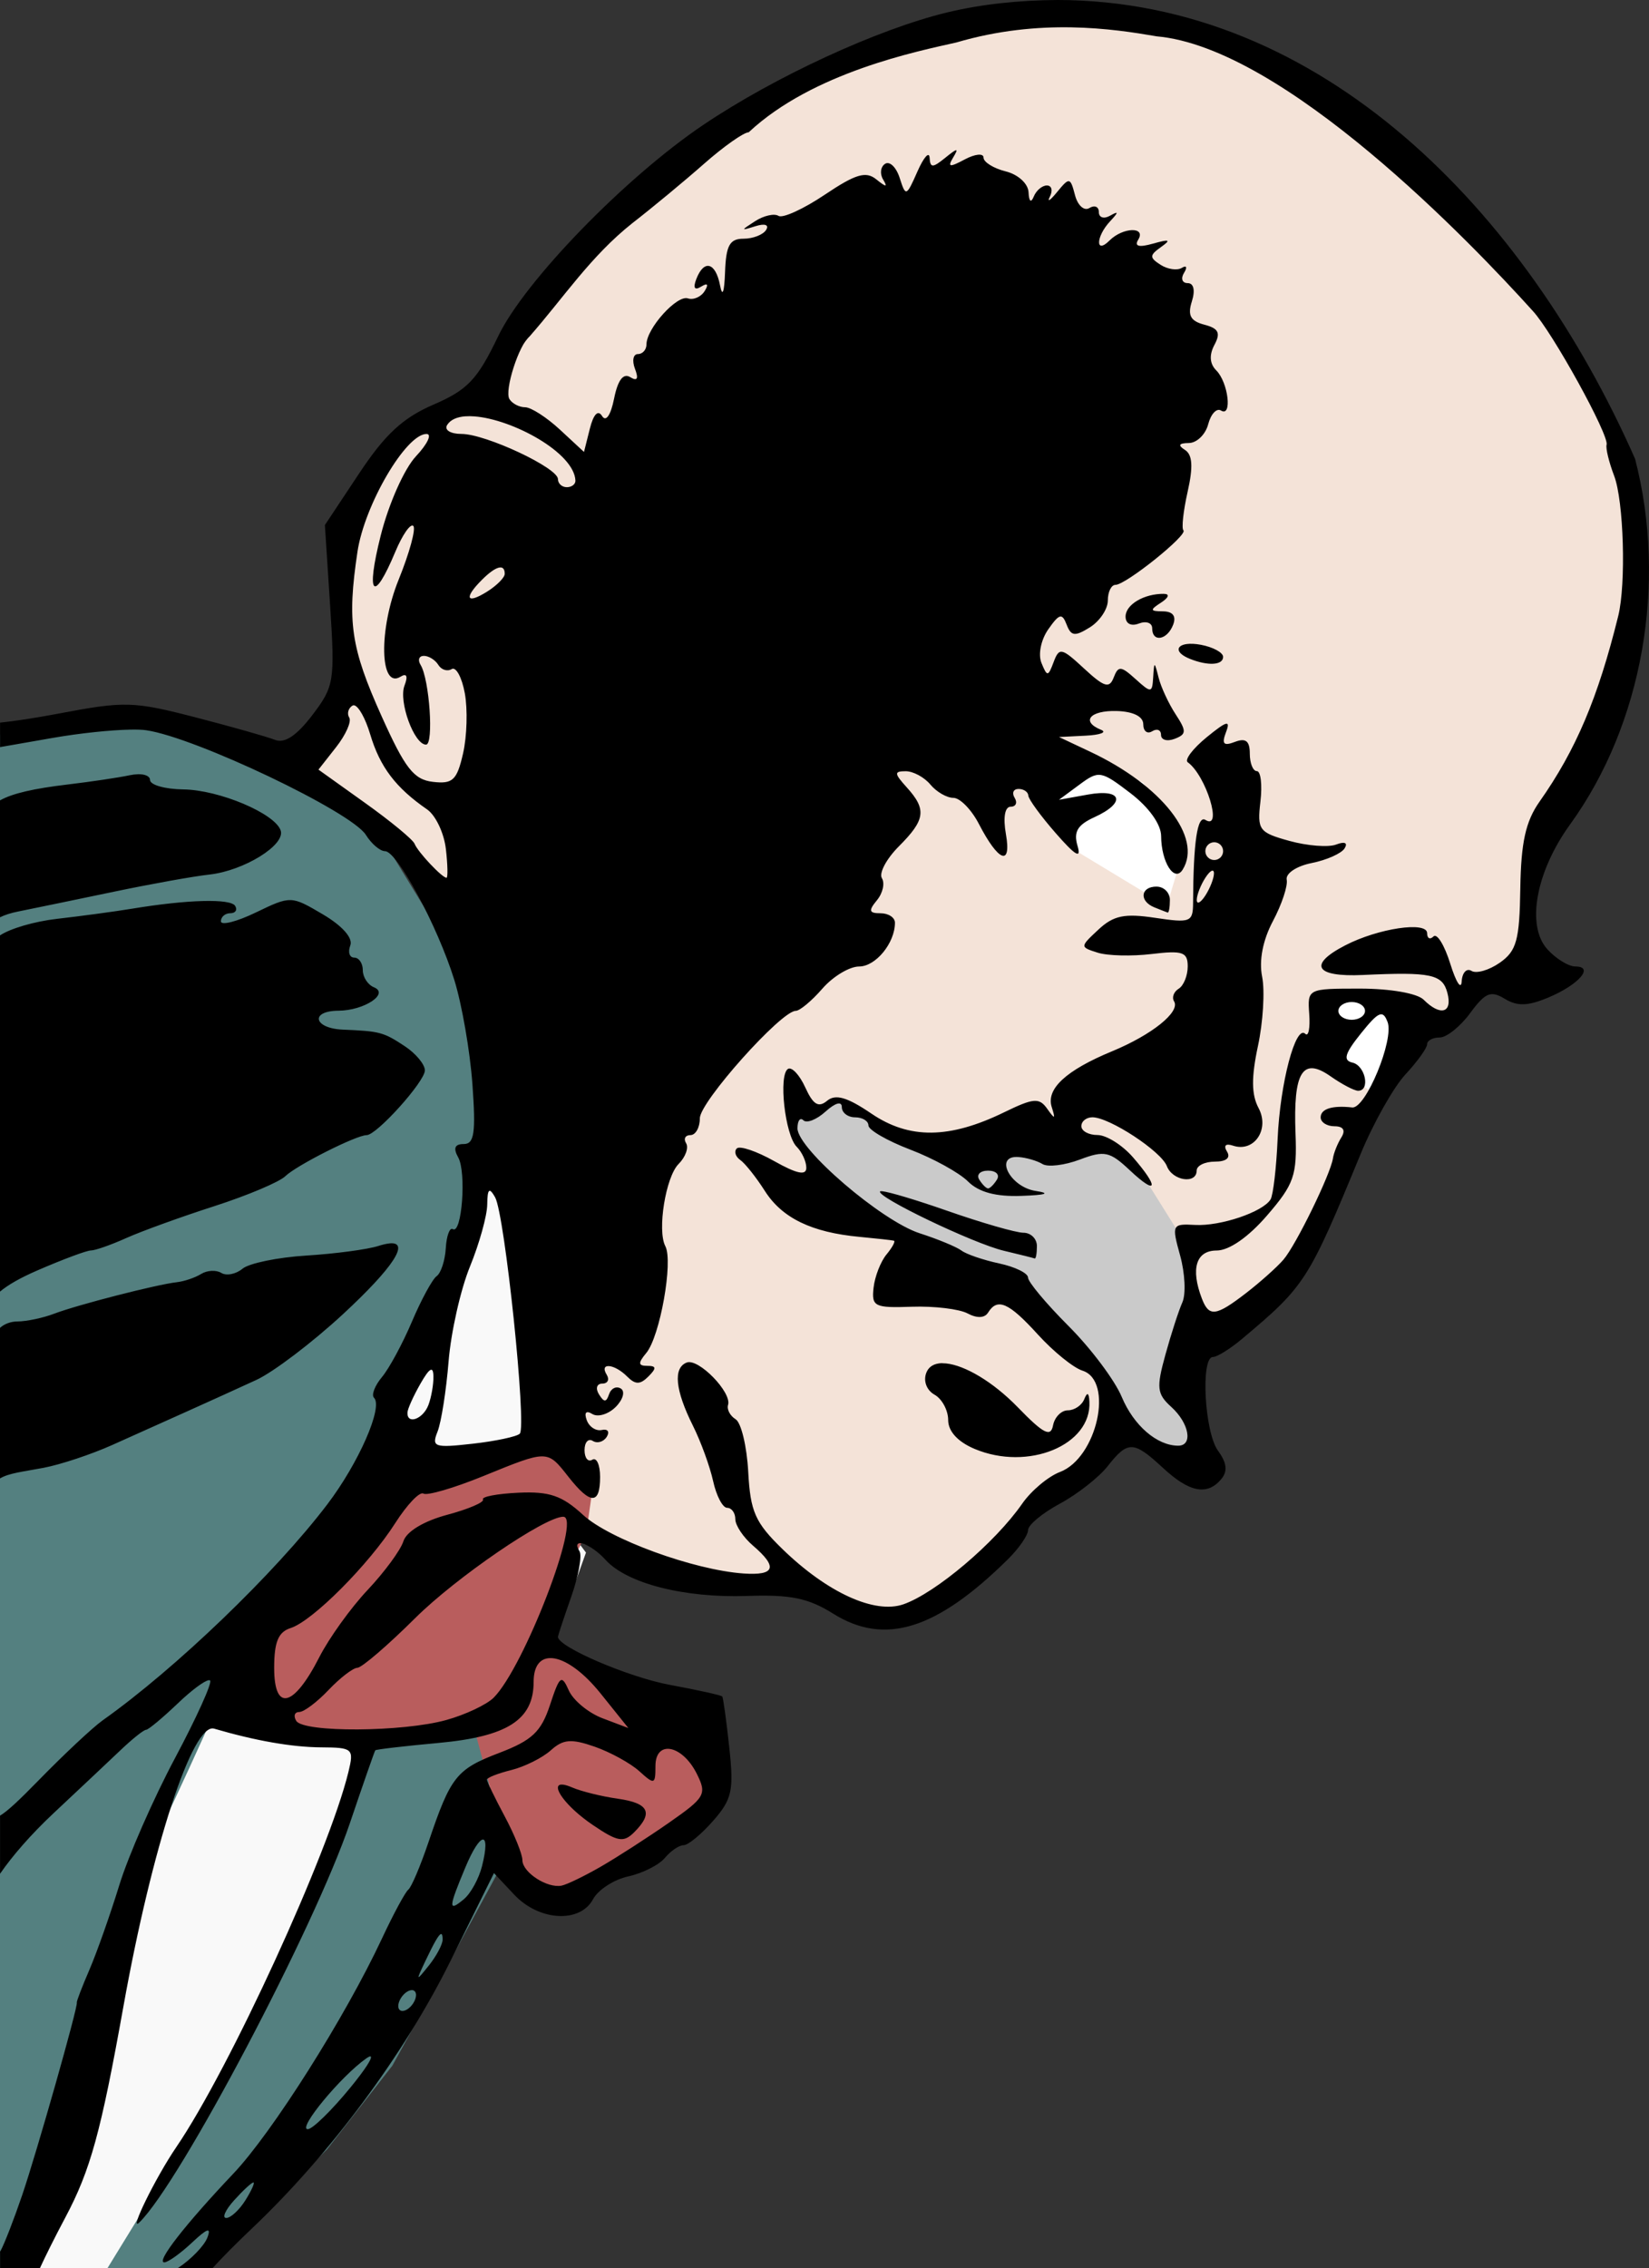
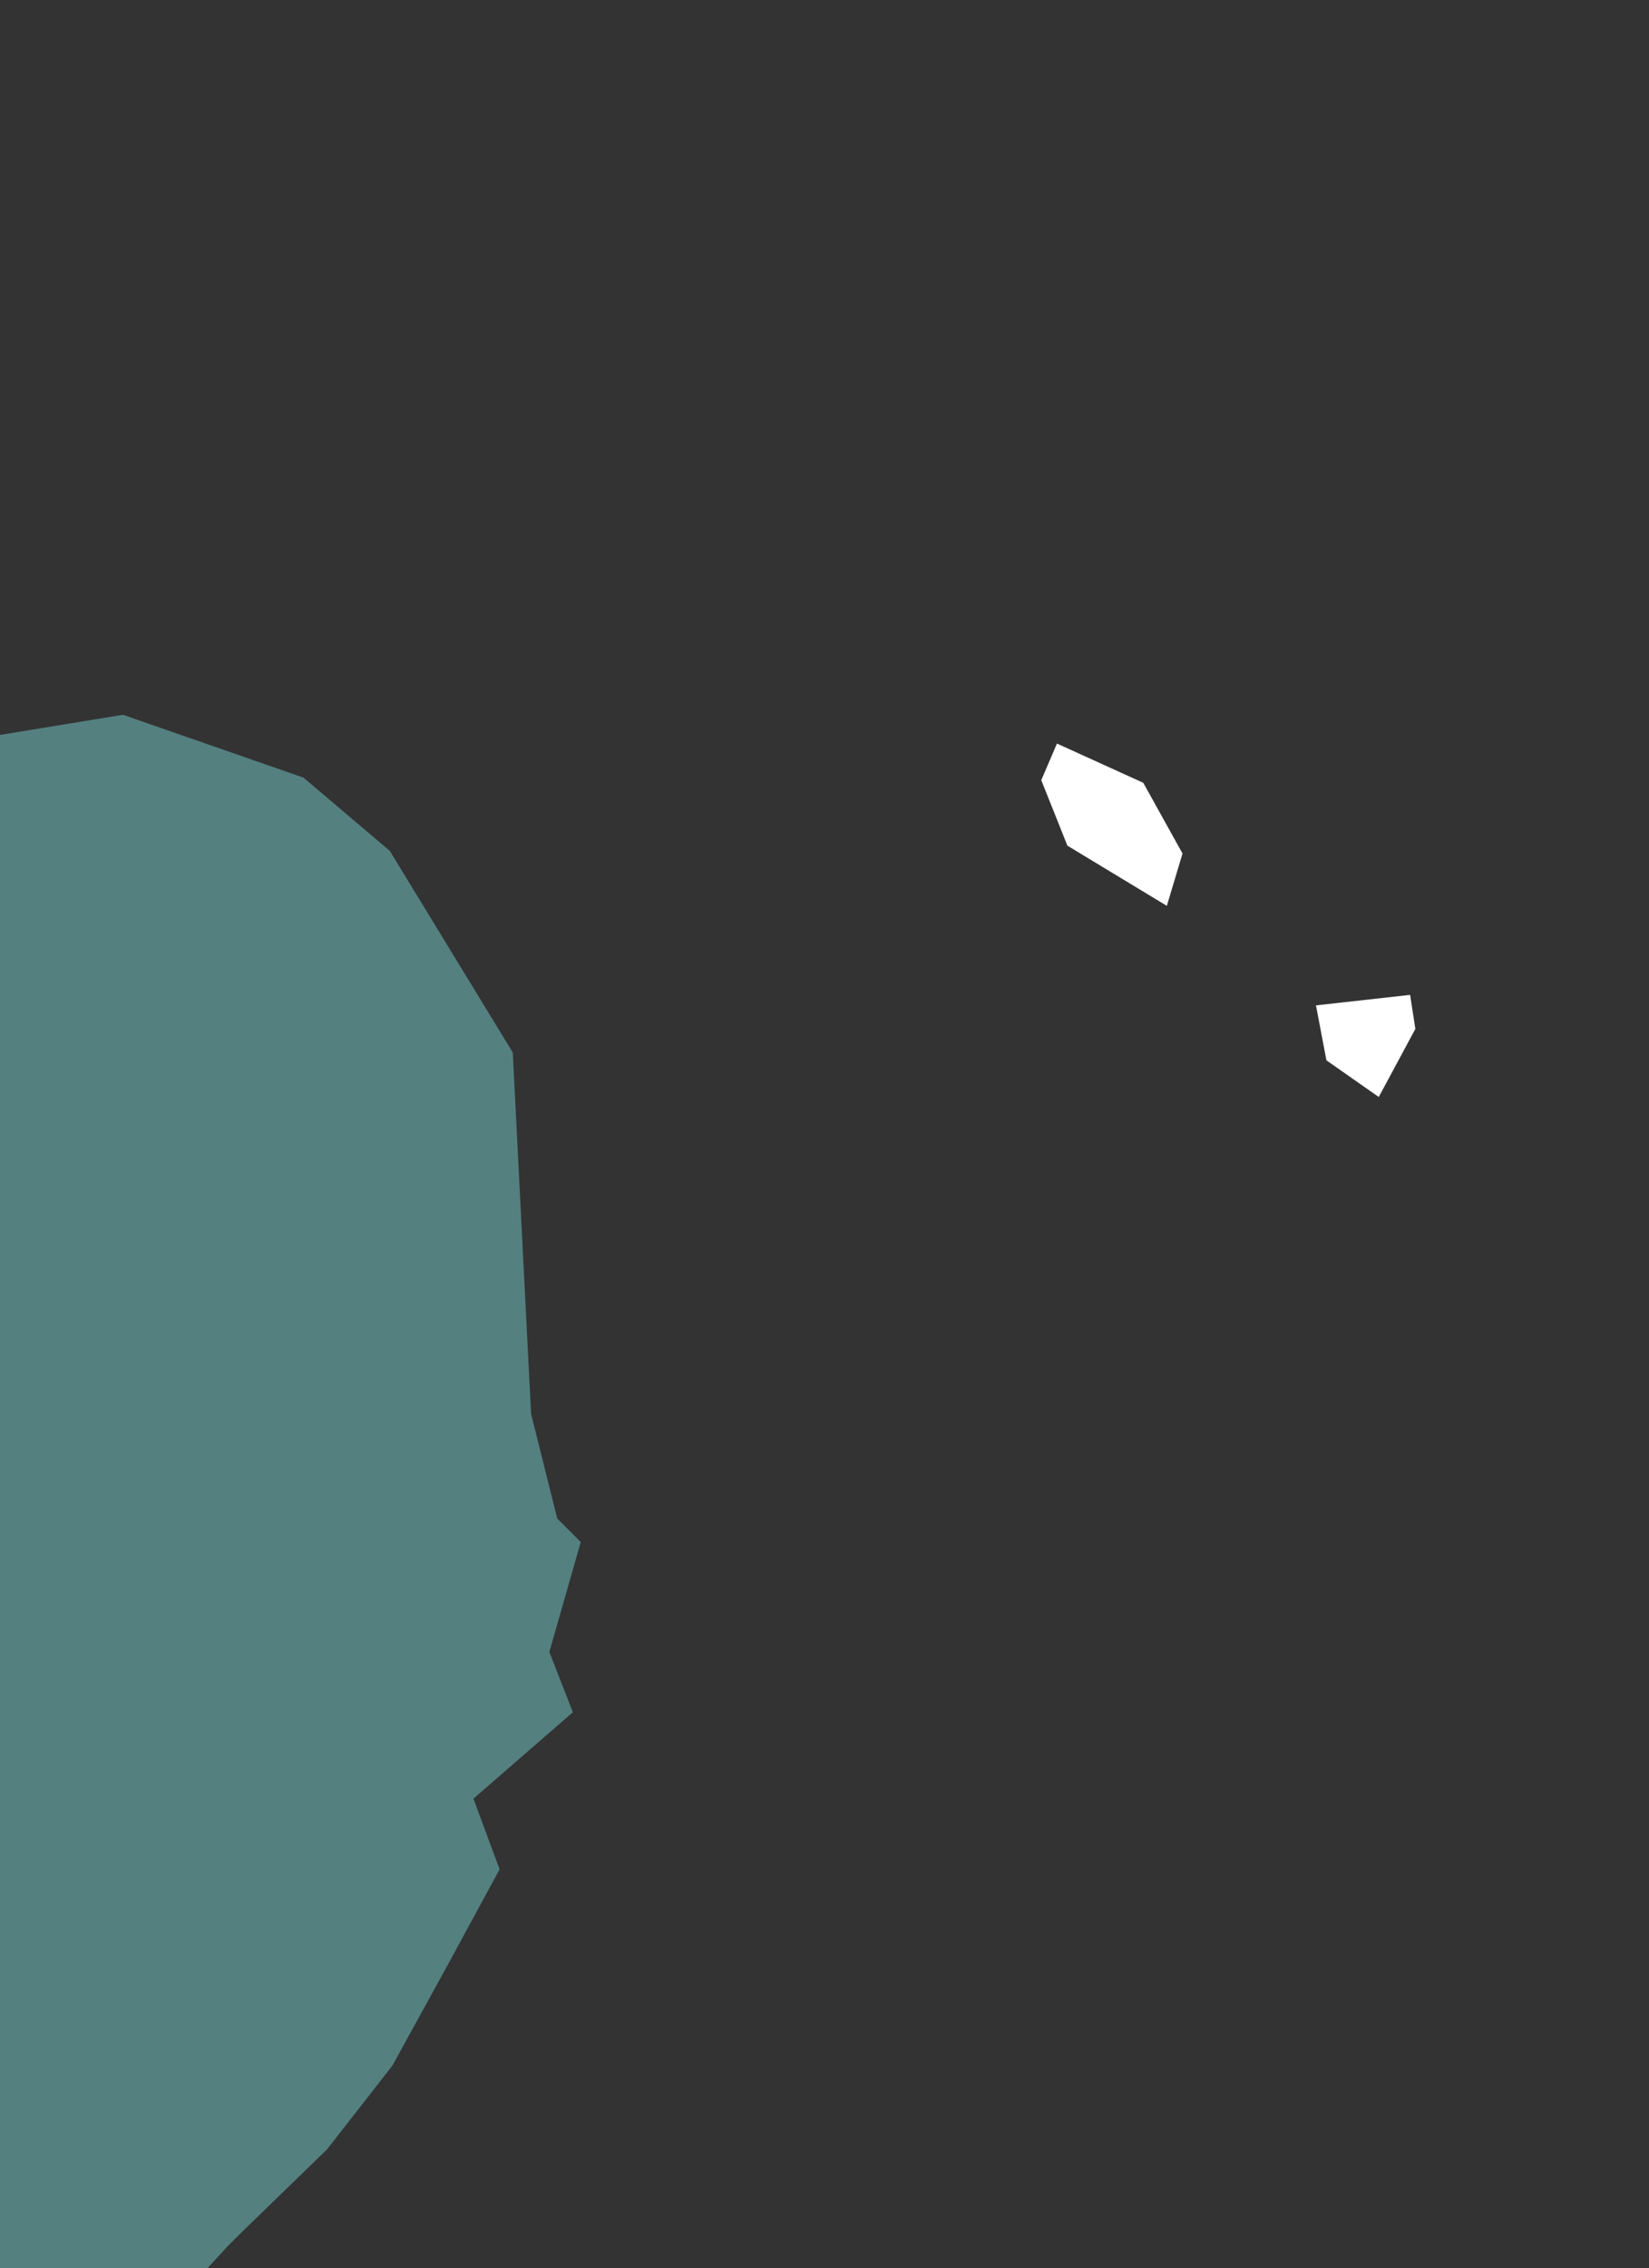
<svg xmlns="http://www.w3.org/2000/svg" xmlns:ns1="http://www.inkscape.org/namespaces/inkscape" xmlns:ns2="http://sodipodi.sourceforge.net/DTD/sodipodi-0.dtd" width="49.193mm" height="67.619mm" viewBox="0 0 49.193 67.619" version="1.1" id="svg3160" xml:space="preserve" ns1:version="1.2 (dc2aedaf03, 2022-05-15)" ns2:docname="Moushache man col.svg">
  <rect x="0" y="0" width="49.193" height="67.619" fill="#333333" stroke="none" />
  <title id="title3200">Moushache man</title>
  <ns2:namedview id="namedview3162" pagecolor="#ffffff" bordercolor="#666666" borderopacity="1.0" ns1:showpageshadow="2" ns1:pageopacity="0.0" ns1:pagecheckerboard="0" ns1:deskcolor="#d1d1d1" ns1:document-units="mm" showgrid="false" ns1:zoom="3.3900527" ns1:cx="54.276443" ns1:cy="142.62315" ns1:window-width="2400" ns1:window-height="1261" ns1:window-x="2391" ns1:window-y="-9" ns1:window-maximized="1" ns1:current-layer="layer1" />
  <defs id="defs3157" />
  <g ns1:label="Lager 1" ns1:groupmode="layer" id="layer1" transform="translate(119.153,-122.186)">
-     <path style="fill:#f4e3d8;stroke:none;stroke-width:0.265px;stroke-linecap:butt;stroke-linejoin:miter;stroke-opacity:1;fill-opacity:1" d="m -101.905,168.156 -0.702,-0.937 h -0.624 v -7.727 l -2.654,-10.224 -1.561,-2.185 -2.81,-2.107 c 0,0 1.639,-2.107 1.639,-2.576 0,-0.468 -0.312,-4.215 -0.312,-4.215 l 1.093,-2.263 1.483,-1.405 1.873,-0.937 c 0,0 4.058,-4.917 4.136,-5.229 0.078,-0.312 7.571,-4.995 7.571,-4.995 l 5.463,-1.093 5.775,1.483 6.088,4.683 3.668,4.761 1.639,4.839 -1.483,5.854 -1.951,3.512 -0.078,3.668 -1.795,0.78 -0.39,0.859 -1.483,0.78 -1.327,2.419 -2.263,5.073 -2.732,1.717 0.546,3.668 -2.966,-1.639 -0.859,1.639 -1.639,0.937 -1.795,2.029 -2.576,1.405 -2.888,-1.561 -1.795,0.312 -2.341,-0.702 z" id="path4992" />
    <path style="fill:#548080;stroke:none;stroke-width:0.265px;stroke-linecap:butt;stroke-linejoin:miter;stroke-opacity:1;fill-opacity:1" d="m -120.246,144.274 4.761,-0.78 5.385,1.873 2.576,2.185 3.668,6.01 0.546,10.77 0.78,3.122 0.702,0.702 -0.937,3.278 0.702,1.795 -2.966,2.576 0.78,2.107 -1.483,2.732 -1.717,3.122 -1.951,2.498 -2.576,2.498 -0.39,0.39 -1.717,1.873 -7.18,0.468 z" id="path4994" />
-     <path style="fill:#f9f9f9;stroke:none;stroke-width:0.265px;stroke-linecap:butt;stroke-linejoin:miter;stroke-opacity:1" d="m -118.997,190.712 2.263,-6.088 2.107,-7.336 c 0,0 2.263,-4.761 2.263,-5.073 0,-0.312 4.058,-5.073 4.293,-5.541 0.234,-0.468 1.951,-4.683 1.951,-4.683 l 1.873,-5.619 1.483,8.429 0.39,2.732 0.702,0.937 -2.888,8.039 v -3.2 c 0,0 -3.902,0.312 -3.668,0.937 0.234,0.624 -1.951,5.307 -1.951,5.307 l -3.356,6.322 -3.356,5.463 z" id="path4996" />
-     <path style="fill:#b95d5d;stroke:none;stroke-width:0.265px;stroke-linecap:butt;stroke-linejoin:miter;stroke-opacity:1;fill-opacity:1" d="m -111.66,173.853 h 4.058 l 2.654,0.078 1.171,4.371 1.171,0.78 4.839,-2.81 -0.312,-2.654 -5.151,-2.654 1.561,-3.044 0.234,-1.639 -1.249,-1.015 -5.854,1.483 -3.668,4.761 z" id="path4998" />
-     <path style="fill:#cacaca;stroke:none;stroke-width:0.265px;stroke-linecap:butt;stroke-linejoin:miter;stroke-opacity:1;fill-opacity:1" d="m -95.505,155.434 1.483,-0.39 1.639,1.093 c 0,0 4.683,0.156 5.385,0.156 0.702,0 1.795,0.702 1.795,0.702 l 1.561,2.498 0.468,2.576 -0.078,2.888 -0.234,1.249 -2.419,-1.405 -0.546,-2.107 -2.419,-2.107 -2.81,-1.249 -2.341,-1.327 -0.702,-1.249 -0.859,-0.78 z" id="path5000" />
    <path id="path5002" style="fill:#ffffff;stroke:none;stroke-width:0.265px;stroke-linecap:butt;stroke-linejoin:miter;stroke-opacity:1" d="M -87.622 144.352 L -88.09 145.444 L -87.31 147.396 L -84.344 149.19 L -83.876 147.63 L -85.047 145.522 L -87.622 144.352 z M -77.086 151.844 L -79.895 152.157 L -79.583 153.795 L -78.022 154.888 L -76.93 152.859 L -77.086 151.844 z " />
-     <path id="path3176" style="fill:#000000;stroke-width:0.265" d="m -87.61,122.186 c -1.139,0.006 -2.277,0.126 -3.286,0.37 -2.074,0.501 -5.144,1.916 -7.278,3.354 -2.333,1.572 -5.33,4.659 -6.118,6.301 -0.619,1.29 -0.91,1.597 -1.929,2.037 -0.913,0.394 -1.445,0.885 -2.22,2.054 l -1.02,1.536 0.155,2.384 c 0.147,2.276 0.123,2.425 -0.533,3.286 -0.466,0.611 -0.824,0.848 -1.11,0.734 -0.232,-0.092 -1.306,-0.396 -2.387,-0.675 -1.84,-0.475 -2.099,-0.483 -4.076,-0.107 -0.706,0.134 -1.325,0.226 -1.739,0.268 v 0.73 l 1.564,-0.273 c 0.819,-0.143 1.731,-0.237 2.323,-0.248 0.198,-0.004 0.36,0.002 0.471,0.018 1.46,0.209 6.123,2.429 6.555,3.12 0.166,0.267 0.423,0.485 0.57,0.485 0.366,3.7e-4 1.566,2.227 2.067,3.836 0.227,0.728 0.47,2.127 0.541,3.109 0.105,1.452 0.056,1.786 -0.259,1.786 -0.269,0 -0.319,0.123 -0.164,0.4 0.248,0.444 0.108,2.302 -0.161,2.136 -0.093,-0.058 -0.188,0.197 -0.21,0.566 -0.022,0.369 -0.144,0.744 -0.272,0.835 -0.127,0.09 -0.459,0.7 -0.737,1.354 -0.278,0.655 -0.681,1.4 -0.895,1.655 -0.214,0.256 -0.321,0.534 -0.237,0.618 0.276,0.276 -0.458,1.947 -1.397,3.181 -1.555,2.044 -4.516,4.889 -6.697,6.434 -0.294,0.208 -1.154,1.013 -1.912,1.789 -0.579,0.593 -0.93,0.922 -1.151,1.053 v 1.733 c 0.37,-0.538 0.926,-1.177 1.598,-1.807 0.761,-0.712 1.665,-1.563 2.009,-1.89 0.344,-0.327 0.681,-0.595 0.749,-0.595 0.068,0 0.497,-0.358 0.956,-0.796 0.401,-0.383 0.78,-0.664 0.914,-0.683 v 5.1e-4 c 0.019,-0.003 0.033,-3.4e-4 0.041,0.008 0.067,0.067 -0.405,1.11 -1.049,2.318 -0.644,1.208 -1.391,2.91 -1.66,3.783 -0.269,0.873 -0.669,2.004 -0.888,2.514 -0.22,0.509 -0.391,0.953 -0.379,0.986 0.04,0.116 -1.192,4.455 -1.63,5.74 -0.244,0.716 -0.535,1.466 -0.647,1.665 -0.004,0.008 -0.009,0.011 -0.013,0.011 v 0.506 h 1.187 c 0.162,-0.354 0.435,-0.904 0.761,-1.517 0.75,-1.412 1.059,-2.537 1.732,-6.29 0.853,-4.756 2.066,-8.467 2.705,-8.28 1.232,0.36 2.324,0.552 3.187,0.557 0.953,0.006 0.989,0.038 0.82,0.734 -0.586,2.408 -3.543,8.848 -5.132,11.179 -0.623,0.913 -1.437,2.573 -1.104,2.249 1.211,-1.176 5.225,-8.786 6.281,-11.906 0.394,-1.164 0.734,-2.139 0.756,-2.167 0.022,-0.028 0.871,-0.127 1.886,-0.22 2.057,-0.189 2.838,-0.69 2.838,-1.82 0,-0.47 0.19,-0.702 0.488,-0.709 0.043,-0.001 0.088,0.002 0.134,0.01 0.374,0.065 0.873,0.419 1.375,1.043 l 0.829,1.032 -0.767,-0.29 c -0.422,-0.159 -0.876,-0.533 -1.009,-0.83 -0.218,-0.488 -0.272,-0.446 -0.562,0.433 -0.263,0.798 -0.534,1.054 -1.509,1.426 -1.283,0.49 -1.452,0.702 -2.113,2.656 -0.24,0.709 -0.511,1.348 -0.603,1.421 -0.092,0.073 -0.446,0.728 -0.786,1.455 -1.095,2.343 -3.274,5.788 -4.434,7.011 -1.441,1.52 -2.318,2.646 -2.061,2.646 0.11,0 0.482,-0.265 0.827,-0.589 0.457,-0.429 0.581,-0.469 0.458,-0.148 -0.093,0.243 -0.486,0.649 -0.874,0.904 -0.005,0.003 -0.014,0.006 -0.019,0.01 h 1.044 c 0.263,-0.291 0.683,-0.719 1.182,-1.191 2.333,-2.211 4.541,-5.186 5.928,-7.988 l 1.289,-2.602 0.604,0.643 c 0.741,0.789 1.965,0.859 2.352,0.135 0.149,-0.279 0.621,-0.585 1.049,-0.679 0.428,-0.094 0.92,-0.342 1.093,-0.551 0.173,-0.209 0.425,-0.38 0.56,-0.38 0.135,0 0.531,-0.327 0.882,-0.728 0.562,-0.642 0.619,-0.899 0.48,-2.183 -0.086,-0.8 -0.181,-1.485 -0.21,-1.522 -0.029,-0.037 -0.732,-0.193 -1.562,-0.346 -1.232,-0.228 -3.339,-1.131 -3.339,-1.431 0,-0.04 0.178,-0.577 0.395,-1.193 0.217,-0.616 0.329,-1.226 0.249,-1.356 -0.27,-0.436 0.328,-0.242 0.775,0.252 0.639,0.706 2.351,1.142 4.227,1.077 1.288,-0.045 1.825,0.065 2.557,0.524 1.544,0.968 3.089,0.488 5.226,-1.623 0.327,-0.324 0.595,-0.713 0.595,-0.865 0,-0.152 0.427,-0.506 0.949,-0.787 0.522,-0.281 1.165,-0.785 1.427,-1.119 0.602,-0.765 0.772,-0.76 1.65,0.054 0.788,0.731 1.323,0.833 1.74,0.33 0.194,-0.234 0.164,-0.482 -0.1,-0.844 -0.402,-0.55 -0.523,-2.793 -0.151,-2.793 0.123,0 0.51,-0.24 0.86,-0.533 1.893,-1.588 1.983,-1.727 3.544,-5.514 0.381,-0.925 0.984,-1.995 1.34,-2.378 0.356,-0.383 0.646,-0.788 0.646,-0.899 0,-0.111 0.169,-0.201 0.375,-0.201 0.206,0 0.616,-0.327 0.91,-0.728 0.45,-0.612 0.614,-0.679 1.03,-0.426 0.376,0.229 0.691,0.219 1.307,-0.04 0.904,-0.38 1.374,-0.923 0.8,-0.923 -0.204,0 -0.58,-0.231 -0.835,-0.513 -0.637,-0.703 -0.343,-2.313 0.68,-3.725 2.155,-2.975 2.901,-7.174 1.937,-10.894 -3.265,-7.396 -9.353,-13.669 -17.236,-13.68 z m 2.95,1.082 c 3.814,0.327 9.422,6.179 11.232,8.186 0.584,0.627 2.286,3.71 2.203,3.99 -0.031,0.104 0.071,0.521 0.225,0.926 0.287,0.751 0.359,3.219 0.123,4.176 -0.603,2.442 -1.264,4 -2.348,5.537 -0.414,0.587 -0.553,1.213 -0.574,2.584 -0.023,1.547 -0.111,1.867 -0.61,2.217 -0.321,0.225 -0.702,0.335 -0.847,0.245 -0.145,-0.09 -0.277,0.052 -0.292,0.315 -0.015,0.263 -0.168,0.026 -0.34,-0.527 -0.172,-0.553 -0.397,-0.92 -0.501,-0.815 -0.104,0.104 -0.19,0.06 -0.19,-0.097 0,-0.363 -1.46,-0.146 -2.444,0.363 -1.118,0.578 -0.897,0.949 0.526,0.883 2.042,-0.095 2.377,-0.023 2.524,0.539 0.156,0.595 -0.21,0.698 -0.71,0.198 -0.19,-0.19 -0.997,-0.331 -1.899,-0.331 -1.563,0 -1.568,0.003 -1.514,0.76 0.03,0.418 -0.023,0.683 -0.117,0.589 -0.289,-0.289 -0.754,1.475 -0.826,3.134 -0.038,0.865 -0.133,1.676 -0.211,1.802 -0.232,0.376 -1.494,0.802 -2.253,0.76 -0.687,-0.037 -0.7,-0.012 -0.444,0.914 0.145,0.524 0.175,1.15 0.067,1.392 -0.108,0.241 -0.336,0.943 -0.506,1.56 -0.275,0.992 -0.254,1.172 0.177,1.562 0.533,0.483 0.652,1.153 0.205,1.153 -0.633,0 -1.328,-0.6 -1.685,-1.453 -0.208,-0.498 -0.922,-1.449 -1.587,-2.114 -0.665,-0.665 -1.209,-1.315 -1.209,-1.445 0,-0.13 -0.387,-0.32 -0.86,-0.421 -0.473,-0.101 -0.979,-0.274 -1.124,-0.383 -0.146,-0.11 -0.707,-0.342 -1.247,-0.516 -1.141,-0.367 -3.647,-2.517 -3.647,-3.128 0,-0.229 0.079,-0.337 0.177,-0.24 0.097,0.097 0.395,-0.02 0.661,-0.261 0.29,-0.262 0.485,-0.316 0.485,-0.133 0,0.168 0.179,0.305 0.397,0.305 0.218,0 0.397,0.109 0.397,0.243 0,0.133 0.562,0.458 1.249,0.72 0.687,0.262 1.461,0.689 1.72,0.948 0.321,0.321 0.83,0.459 1.596,0.431 0.738,-0.026 0.884,-0.077 0.424,-0.147 -0.769,-0.118 -1.251,-1.065 -0.514,-1.011 0.237,0.017 0.56,0.112 0.718,0.209 0.158,0.098 0.658,0.038 1.111,-0.133 0.736,-0.278 0.895,-0.244 1.494,0.319 0.822,0.772 0.883,0.521 0.094,-0.387 -0.317,-0.365 -0.794,-0.664 -1.058,-0.664 -0.265,0 -0.482,-0.119 -0.482,-0.265 0,-0.146 0.149,-0.264 0.331,-0.264 0.509,0.002 2.05,1.012 2.22,1.456 0.169,0.44 0.889,0.546 0.889,0.131 0,-0.146 0.245,-0.265 0.545,-0.265 0.338,0 0.475,-0.114 0.36,-0.299 -0.112,-0.181 -0.041,-0.251 0.18,-0.177 0.629,0.21 1.101,-0.486 0.761,-1.122 -0.213,-0.398 -0.218,-0.915 -0.018,-1.849 0.153,-0.713 0.209,-1.642 0.125,-2.063 -0.098,-0.488 0.02,-1.093 0.323,-1.663 0.262,-0.493 0.447,-1.047 0.41,-1.231 -0.037,-0.187 0.292,-0.407 0.745,-0.497 0.446,-0.089 0.889,-0.286 0.982,-0.438 0.103,-0.167 0.004,-0.211 -0.251,-0.114 -0.231,0.089 -0.858,0.04 -1.393,-0.107 -0.912,-0.252 -0.966,-0.325 -0.867,-1.175 0.058,-0.498 0.01,-0.906 -0.106,-0.906 -0.116,0 -0.211,-0.234 -0.211,-0.521 0,-0.378 -0.121,-0.474 -0.443,-0.351 -0.341,0.131 -0.402,0.064 -0.266,-0.292 0.141,-0.368 0.024,-0.337 -0.575,0.152 -0.414,0.338 -0.669,0.674 -0.568,0.747 0.547,0.392 1.055,2.045 0.529,1.72 -0.241,-0.149 -0.36,0.644 -0.369,2.47 -0.003,0.577 -0.078,0.606 -1.134,0.448 -0.912,-0.137 -1.239,-0.069 -1.689,0.35 -0.555,0.517 -0.555,0.52 -0.023,0.689 0.294,0.093 1.018,0.111 1.61,0.04 0.924,-0.111 1.076,-0.059 1.076,0.369 0,0.274 -0.121,0.574 -0.269,0.665 -0.148,0.091 -0.21,0.261 -0.138,0.377 0.193,0.312 -0.658,0.996 -1.851,1.489 -1.372,0.567 -1.972,1.121 -1.799,1.662 0.117,0.367 0.095,0.376 -0.135,0.051 -0.238,-0.336 -0.407,-0.322 -1.282,0.104 -1.636,0.797 -2.831,0.809 -3.963,0.04 -0.723,-0.491 -1.069,-0.591 -1.321,-0.382 -0.258,0.214 -0.417,0.117 -0.651,-0.397 -0.17,-0.374 -0.403,-0.623 -0.516,-0.553 -0.289,0.179 -0.089,1.972 0.259,2.32 0.159,0.159 0.288,0.441 0.288,0.627 0,0.24 -0.281,0.182 -0.957,-0.198 -0.526,-0.296 -1.029,-0.466 -1.117,-0.378 -0.088,0.088 -0.041,0.242 0.103,0.344 0.145,0.101 0.475,0.517 0.734,0.923 0.515,0.809 1.396,1.236 2.825,1.369 0.509,0.048 0.97,0.099 1.024,0.114 0.054,0.015 -0.045,0.199 -0.22,0.411 -0.175,0.211 -0.349,0.658 -0.386,0.992 -0.062,0.561 0.028,0.605 1.144,0.566 0.666,-0.023 1.413,0.067 1.66,0.199 0.28,0.15 0.511,0.141 0.613,-0.025 0.278,-0.45 0.617,-0.301 1.486,0.655 0.46,0.506 1.058,0.99 1.329,1.076 0.945,0.3 0.435,2.6 -0.669,3.02 -0.353,0.134 -0.861,0.56 -1.129,0.946 -0.807,1.162 -2.581,2.664 -3.542,2.999 -0.857,0.299 -2.271,-0.346 -3.61,-1.646 -0.814,-0.791 -0.957,-1.112 -1.021,-2.302 -0.041,-0.76 -0.21,-1.465 -0.376,-1.568 -0.166,-0.102 -0.267,-0.295 -0.226,-0.427 0.117,-0.374 -0.882,-1.398 -1.232,-1.264 -0.411,0.158 -0.346,0.822 0.183,1.881 0.236,0.471 0.507,1.216 0.604,1.654 0.096,0.438 0.284,0.796 0.418,0.796 0.134,0 0.244,0.153 0.244,0.338 0,0.186 0.238,0.542 0.529,0.791 0.746,0.639 0.658,0.894 -0.284,0.829 -1.481,-0.103 -4,-1.022 -4.788,-1.747 -0.624,-0.574 -1.001,-0.704 -1.925,-0.661 -0.632,0.029 -1.109,0.119 -1.06,0.201 0.049,0.081 -0.431,0.287 -1.066,0.457 -0.699,0.187 -1.216,0.498 -1.308,0.79 -0.084,0.265 -0.564,0.917 -1.067,1.451 -0.503,0.533 -1.152,1.436 -1.443,2.007 -0.764,1.496 -1.345,1.634 -1.345,0.317 0,-0.773 0.123,-1.071 0.49,-1.188 0.654,-0.208 2.329,-1.887 3.123,-3.131 0.352,-0.551 0.729,-0.946 0.839,-0.878 0.11,0.068 0.91,-0.165 1.777,-0.518 1.942,-0.791 1.913,-0.791 2.549,0.017 0.659,0.837 0.945,0.839 0.945,0.005 0,-0.361 -0.104,-0.592 -0.232,-0.514 -0.127,0.079 -0.232,-0.05 -0.232,-0.285 0,-0.235 0.111,-0.359 0.246,-0.275 0.135,0.084 0.323,0.028 0.417,-0.123 0.094,-0.151 0.027,-0.243 -0.147,-0.203 -0.175,0.04 -0.378,-0.093 -0.451,-0.295 -0.082,-0.226 -0.018,-0.296 0.167,-0.181 0.166,0.102 0.48,0.007 0.698,-0.211 0.218,-0.218 0.287,-0.465 0.153,-0.548 -0.134,-0.083 -0.292,-0.007 -0.351,0.168 -0.083,0.248 -0.15,0.249 -0.303,0.002 -0.108,-0.175 -0.063,-0.318 0.1,-0.318 0.163,0 0.222,-0.119 0.132,-0.265 -0.229,-0.37 0.225,-0.331 0.609,0.053 0.247,0.247 0.388,0.247 0.635,0 0.247,-0.247 0.24,-0.317 -0.032,-0.317 -0.276,0 -0.282,-0.082 -0.031,-0.384 0.409,-0.493 0.808,-2.726 0.568,-3.184 -0.246,-0.47 0.011,-2.065 0.395,-2.449 0.206,-0.206 0.307,-0.485 0.225,-0.619 -0.083,-0.134 -0.024,-0.243 0.13,-0.243 0.154,0 0.28,-0.226 0.28,-0.502 0,-0.489 2.425,-3.202 2.861,-3.202 0.12,0 0.477,-0.298 0.793,-0.661 0.316,-0.364 0.81,-0.661 1.097,-0.661 0.496,0 1.069,-0.7 1.069,-1.305 0,-0.155 -0.193,-0.282 -0.429,-0.282 -0.346,0 -0.367,-0.075 -0.11,-0.386 0.176,-0.212 0.243,-0.508 0.15,-0.659 -0.093,-0.151 0.135,-0.578 0.506,-0.95 0.791,-0.791 0.833,-1.098 0.238,-1.755 -0.381,-0.421 -0.385,-0.484 -0.033,-0.484 0.223,0 0.554,0.179 0.735,0.397 0.181,0.218 0.49,0.397 0.687,0.397 0.197,0 0.539,0.35 0.76,0.777 0.586,1.132 0.978,1.279 0.806,0.301 -0.087,-0.492 -0.031,-0.814 0.141,-0.814 0.156,0 0.21,-0.119 0.12,-0.265 -0.09,-0.146 -0.037,-0.265 0.117,-0.265 0.154,0 0.285,0.089 0.291,0.198 0.006,0.109 0.375,0.615 0.821,1.124 0.586,0.67 0.765,0.774 0.647,0.375 -0.124,-0.418 -0.002,-0.624 0.502,-0.854 0.955,-0.435 0.832,-0.861 -0.195,-0.675 l -0.86,0.155 0.607,-0.449 c 0.582,-0.431 0.644,-0.421 1.521,0.249 0.55,0.419 0.917,0.93 0.919,1.28 0.005,0.788 0.398,1.398 0.644,1 0.591,-0.957 -0.622,-2.504 -2.751,-3.508 l -0.94,-0.443 0.794,-0.04 c 0.437,-0.022 0.645,-0.101 0.463,-0.174 -0.614,-0.248 -0.336,-0.583 0.463,-0.561 0.495,0.014 0.794,0.163 0.794,0.395 0,0.205 0.119,0.299 0.265,0.209 0.146,-0.09 0.265,-0.041 0.265,0.109 0,0.15 0.183,0.202 0.406,0.116 0.355,-0.136 0.359,-0.228 0.03,-0.73 -0.207,-0.316 -0.436,-0.807 -0.508,-1.092 -0.126,-0.495 -0.133,-0.496 -0.162,-0.015 -0.029,0.476 -0.058,0.479 -0.527,0.055 -0.437,-0.395 -0.515,-0.4 -0.652,-0.044 -0.128,0.333 -0.283,0.286 -0.883,-0.27 -0.67,-0.621 -0.742,-0.636 -0.907,-0.195 -0.166,0.443 -0.194,0.446 -0.364,0.029 -0.104,-0.254 -0.015,-0.692 0.204,-1.004 0.329,-0.469 0.412,-0.49 0.547,-0.139 0.133,0.347 0.246,0.36 0.694,0.081 0.294,-0.184 0.535,-0.544 0.535,-0.8 0,-0.256 0.102,-0.466 0.228,-0.466 0.309,0 2.165,-1.488 2.027,-1.625 -0.06,-0.06 -0.003,-0.579 0.126,-1.153 0.168,-0.745 0.145,-1.102 -0.081,-1.245 -0.219,-0.139 -0.183,-0.202 0.116,-0.205 0.238,-0.002 0.498,-0.254 0.578,-0.56 0.08,-0.306 0.252,-0.49 0.382,-0.409 0.341,0.211 0.218,-0.838 -0.141,-1.196 -0.197,-0.197 -0.216,-0.459 -0.055,-0.761 0.191,-0.357 0.124,-0.491 -0.301,-0.602 -0.413,-0.108 -0.504,-0.277 -0.373,-0.691 0.106,-0.333 0.057,-0.548 -0.124,-0.548 -0.164,0 -0.213,-0.137 -0.109,-0.305 0.104,-0.168 0.075,-0.236 -0.064,-0.15 -0.139,0.086 -0.425,0.044 -0.636,-0.091 -0.334,-0.215 -0.333,-0.283 0.013,-0.529 0.309,-0.219 0.257,-0.242 -0.232,-0.104 -0.427,0.121 -0.571,0.084 -0.448,-0.115 0.244,-0.395 -0.457,-0.375 -0.856,0.024 -0.423,0.423 -0.411,-0.111 0.013,-0.568 0.265,-0.285 0.265,-0.319 0,-0.17 -0.182,0.103 -0.331,0.054 -0.331,-0.109 0,-0.163 -0.127,-0.217 -0.283,-0.121 -0.156,0.096 -0.348,-0.076 -0.429,-0.387 -0.139,-0.532 -0.168,-0.537 -0.531,-0.093 -0.211,0.258 -0.309,0.32 -0.217,0.138 0.092,-0.182 0.052,-0.331 -0.09,-0.331 -0.142,0 -0.318,0.149 -0.392,0.331 -0.081,0.199 -0.142,0.149 -0.155,-0.127 -0.012,-0.258 -0.309,-0.531 -0.682,-0.624 -0.364,-0.091 -0.661,-0.276 -0.661,-0.411 0,-0.135 -0.253,-0.11 -0.561,0.055 -0.455,0.243 -0.52,0.232 -0.346,-0.057 0.176,-0.292 0.134,-0.291 -0.233,0.006 -0.379,0.308 -0.451,0.308 -0.469,0 -0.012,-0.2 -0.176,-0.014 -0.364,0.413 -0.329,0.746 -0.349,0.753 -0.527,0.194 -0.101,-0.32 -0.297,-0.512 -0.434,-0.427 -0.137,0.085 -0.166,0.295 -0.063,0.467 0.143,0.238 0.094,0.237 -0.202,-0.002 -0.311,-0.252 -0.617,-0.16 -1.538,0.458 -0.633,0.425 -1.254,0.709 -1.38,0.63 -0.126,-0.078 -0.439,-0.008 -0.695,0.157 -0.439,0.282 -0.439,0.291 0.011,0.15 0.278,-0.087 0.41,-0.041 0.315,0.112 -0.089,0.144 -0.392,0.262 -0.675,0.262 -0.411,0 -0.521,0.199 -0.55,0.992 -0.022,0.614 -0.079,0.765 -0.15,0.397 -0.133,-0.689 -0.48,-0.779 -0.708,-0.185 -0.102,0.266 -0.051,0.345 0.145,0.224 0.191,-0.118 0.23,-0.07 0.105,0.132 -0.109,0.176 -0.334,0.274 -0.501,0.219 -0.328,-0.109 -1.235,0.898 -1.235,1.371 0,0.159 -0.115,0.289 -0.256,0.289 -0.141,0 -0.18,0.198 -0.087,0.44 0.114,0.298 0.068,0.378 -0.144,0.247 -0.206,-0.127 -0.369,0.091 -0.479,0.639 -0.1,0.5 -0.244,0.708 -0.359,0.521 -0.121,-0.196 -0.256,-0.055 -0.365,0.38 l -0.174,0.691 -0.719,-0.666 c -0.395,-0.366 -0.862,-0.666 -1.037,-0.666 -0.175,0 -0.385,-0.11 -0.468,-0.243 -0.157,-0.255 0.285,-1.632 0.6,-1.869 1.007,-1.141 1.82,-2.392 3.075,-3.383 0.591,-0.458 1.55,-1.252 2.132,-1.765 0.582,-0.513 1.181,-0.935 1.331,-0.938 1.917,-1.792 5.05,-2.417 6.195,-2.677 2.495,-0.734 4.672,-0.406 5.957,-0.186 z m -20.609,11.329 c 0.084,-0.006 0.174,-0.006 0.269,0.002 1.14,0.085 2.977,1.082 3.013,1.913 0.005,0.109 -0.111,0.198 -0.256,0.198 -0.146,0 -0.265,-0.108 -0.265,-0.241 0,-0.337 -2.158,-1.347 -2.877,-1.347 -0.328,0 -0.52,-0.118 -0.43,-0.265 0.1,-0.161 0.295,-0.242 0.546,-0.261 z m -1.16,0.526 c 0.17,0 0.029,0.299 -0.315,0.665 -0.348,0.37 -0.814,1.417 -1.052,2.365 -0.45,1.788 -0.218,2.045 0.436,0.482 0.212,-0.507 0.454,-0.854 0.537,-0.77 0.083,0.083 -0.114,0.803 -0.437,1.6 -0.602,1.483 -0.567,3.28 0.056,2.894 0.184,-0.114 0.227,-0.018 0.118,0.265 -0.182,0.474 0.288,1.76 0.643,1.76 0.235,0 0.102,-1.949 -0.163,-2.377 -0.091,-0.148 -0.047,-0.269 0.098,-0.269 0.146,0 0.34,0.121 0.431,0.269 0.091,0.148 0.271,0.204 0.399,0.125 0.128,-0.079 0.305,0.246 0.392,0.723 0.087,0.477 0.064,1.284 -0.053,1.793 -0.183,0.798 -0.307,0.915 -0.899,0.846 -0.57,-0.066 -0.83,-0.399 -1.53,-1.955 -0.921,-2.048 -1.034,-2.816 -0.721,-4.904 0.21,-1.401 1.448,-3.512 2.059,-3.512 z m 2.228,3.98 c 0.068,0.011 0.105,0.074 0.105,0.19 0,0.111 -0.238,0.35 -0.529,0.532 -0.615,0.384 -0.698,0.192 -0.151,-0.354 0.209,-0.209 0.379,-0.33 0.497,-0.361 0.029,-0.008 0.056,-0.01 0.079,-0.006 z m 19.772,0.786 c -0.592,-0.008 -1.146,0.32 -1.146,0.677 0,0.212 0.164,0.298 0.397,0.208 0.218,-0.084 0.397,-0.021 0.397,0.141 0,0.431 0.448,0.356 0.625,-0.104 0.099,-0.257 -0.008,-0.397 -0.302,-0.4 -0.39,-0.003 -0.399,-0.041 -0.058,-0.261 0.228,-0.147 0.265,-0.258 0.088,-0.26 z m 0.869,1.49 c -0.071,-0.003 -0.134,-7.9e-4 -0.188,0.006 -0.327,0.043 -0.353,0.262 0.091,0.441 0.54,0.218 0.992,0.192 0.992,-0.058 0,-0.129 -0.298,-0.291 -0.661,-0.36 -0.085,-0.016 -0.163,-0.025 -0.234,-0.029 z m -25.026,1.833 c 0.132,0.029 0.333,0.384 0.477,0.865 0.292,0.975 0.761,1.592 1.697,2.238 0.254,0.175 0.506,0.705 0.56,1.178 h 5.1e-4 c 0.054,0.473 0.062,0.86 0.019,0.86 -0.133,0 -0.857,-0.77 -0.952,-1.012 -0.049,-0.126 -0.715,-0.675 -1.479,-1.22 l -1.389,-0.992 0.525,-0.668 c 0.289,-0.367 0.466,-0.764 0.393,-0.883 -0.073,-0.118 -0.03,-0.279 0.096,-0.357 0.016,-0.01 0.033,-0.012 0.052,-0.008 z m -6.458,2.055 c -0.071,0.002 -0.149,0.011 -0.231,0.028 -0.327,0.07 -1.159,0.194 -1.848,0.276 -1.032,0.123 -1.652,0.265 -2.03,0.475 v 3.485 c 0.144,-0.07 0.321,-0.128 0.531,-0.17 0.495,-0.1 1.794,-0.368 2.885,-0.596 1.091,-0.228 2.366,-0.457 2.833,-0.508 1.027,-0.114 2.265,-0.878 2.125,-1.311 -0.165,-0.508 -1.835,-1.214 -2.907,-1.227 -0.546,-0.007 -0.992,-0.134 -0.992,-0.283 0,-0.111 -0.151,-0.175 -0.364,-0.17 z m 32.114,2.027 c 0.146,0 0.265,0.119 0.265,0.265 0,0.146 -0.119,0.265 -0.265,0.265 -0.146,0 -0.265,-0.119 -0.265,-0.265 0,-0.146 0.119,-0.265 0.265,-0.265 z m -0.067,0.849 c 0.016,-0.005 0.029,-0.003 0.039,0.006 0.013,0.011 0.02,0.035 0.02,0.071 0,0.146 -0.115,0.443 -0.256,0.661 -0.141,0.218 -0.257,0.278 -0.257,0.132 0,-0.146 0.116,-0.443 0.257,-0.661 0.079,-0.123 0.15,-0.195 0.197,-0.209 z m -1.653,0.473 c -0.481,0 -0.527,0.433 -0.066,0.619 0.182,0.073 0.36,0.143 0.397,0.155 0.036,0.011 0.066,-0.158 0.066,-0.376 0,-0.218 -0.179,-0.397 -0.397,-0.397 z m -25.837,0.403 c -0.251,-0.007 -0.513,0.118 -1.032,0.368 -0.574,0.277 -1.044,0.396 -1.044,0.264 0,-0.132 0.126,-0.241 0.28,-0.241 0.154,0 0.219,-0.099 0.145,-0.219 -0.139,-0.224 -1.418,-0.19 -3.071,0.083 -0.509,0.084 -1.521,0.221 -2.249,0.304 -0.673,0.077 -1.397,0.291 -1.696,0.494 v 10.618 c 0.251,-0.209 0.614,-0.414 1.116,-0.632 0.756,-0.328 1.475,-0.596 1.598,-0.595 0.124,8.7e-4 0.6,-0.166 1.058,-0.372 0.459,-0.205 1.64,-0.633 2.624,-0.949 0.984,-0.317 1.937,-0.718 2.117,-0.893 0.331,-0.322 2.118,-1.224 2.426,-1.224 0.3,0 1.737,-1.597 1.737,-1.93 0,-0.178 -0.268,-0.501 -0.595,-0.718 -0.64,-0.423 -0.744,-0.451 -1.852,-0.497 -0.868,-0.036 -0.99,-0.558 -0.132,-0.564 0.769,-0.005 1.53,-0.508 1.058,-0.699 -0.182,-0.074 -0.331,-0.303 -0.331,-0.509 0,-0.206 -0.115,-0.375 -0.256,-0.375 -0.141,0 -0.194,-0.163 -0.117,-0.362 0.085,-0.22 -0.235,-0.583 -0.816,-0.926 -0.475,-0.28 -0.715,-0.42 -0.966,-0.427 z m 31.658,3.038 c 0.218,0 0.397,0.119 0.397,0.265 0,0.146 -0.179,0.265 -0.397,0.265 -0.218,0 -0.397,-0.119 -0.397,-0.265 0,-0.146 0.179,-0.265 0.397,-0.265 z m 0.895,0.367 c 0.071,0.01 0.122,0.089 0.175,0.228 0.202,0.525 -0.654,2.593 -1.055,2.548 -0.596,-0.067 -0.941,0.042 -0.941,0.296 0,0.146 0.186,0.265 0.412,0.265 0.264,0 0.338,0.119 0.206,0.331 -0.114,0.182 -0.227,0.463 -0.251,0.624 -0.073,0.479 -1.102,2.585 -1.476,3.02 -0.19,0.222 -0.69,0.668 -1.109,0.992 -0.907,0.7 -1.112,0.727 -1.325,0.171 -0.342,-0.891 -0.175,-1.434 0.44,-1.434 0.372,0 0.947,-0.399 1.504,-1.045 0.807,-0.934 0.897,-1.194 0.849,-2.447 -0.071,-1.833 0.208,-2.288 1.045,-1.702 0.339,0.238 0.71,0.432 0.823,0.432 0.369,0 0.216,-0.752 -0.17,-0.84 -0.288,-0.066 -0.229,-0.269 0.252,-0.868 0.264,-0.329 0.428,-0.508 0.543,-0.557 0.029,-0.012 0.055,-0.017 0.079,-0.013 z m -11.742,4.66 c 0.235,0 0.354,0.119 0.265,0.265 -0.09,0.146 -0.209,0.265 -0.265,0.265 -0.056,0 -0.175,-0.119 -0.265,-0.265 -0.09,-0.146 0.029,-0.265 0.265,-0.265 z m -14.856,0.602 v 5.1e-4 c 0.035,0.011 0.084,0.077 0.149,0.192 0.288,0.505 0.949,6.835 0.736,7.047 -0.087,0.087 -0.72,0.222 -1.406,0.299 -1.145,0.129 -1.231,0.099 -1.047,-0.362 0.11,-0.276 0.258,-1.217 0.329,-2.09 0.071,-0.873 0.358,-2.145 0.637,-2.827 0.279,-0.682 0.512,-1.515 0.516,-1.852 0.003,-0.237 0.018,-0.367 0.054,-0.4 0.009,-0.008 0.019,-0.011 0.031,-0.007 z m 11.692,0.012 c -0.031,-0.003 -0.05,-0.002 -0.056,0.004 -0.149,0.149 2.782,1.555 3.69,1.77 0.47,0.112 0.883,0.215 0.92,0.23 0.036,0.015 0.066,-0.152 0.066,-0.37 0,-0.218 -0.181,-0.397 -0.402,-0.397 -0.221,0 -1.253,-0.297 -2.293,-0.661 -0.91,-0.318 -1.707,-0.555 -1.924,-0.577 z m -14.693,1.555 c -0.088,0.008 -0.199,0.034 -0.333,0.076 -0.327,0.105 -1.293,0.233 -2.145,0.286 -0.852,0.053 -1.711,0.229 -1.907,0.392 -0.196,0.163 -0.481,0.219 -0.633,0.126 -0.152,-0.094 -0.423,-0.08 -0.602,0.031 -0.179,0.111 -0.507,0.222 -0.728,0.246 -0.601,0.068 -2.962,0.674 -3.655,0.938 -0.334,0.128 -0.831,0.232 -1.103,0.232 -0.197,0 -0.395,0.079 -0.515,0.192 v 4.488 c 0.268,-0.161 0.676,-0.199 1.299,-0.317 0.509,-0.096 1.432,-0.403 2.051,-0.681 0.618,-0.278 1.631,-0.733 2.249,-1.009 0.618,-0.277 1.541,-0.696 2.051,-0.931 0.509,-0.235 1.67,-1.116 2.58,-1.957 1.507,-1.394 2.009,-2.171 1.392,-2.113 z m 16.49,3.57 c -0.037,2.5e-4 -0.072,0.003 -0.105,0.008 -0.179,0.026 -0.31,0.117 -0.372,0.28 -0.094,0.244 0.01,0.519 0.245,0.651 0.224,0.125 0.408,0.466 0.408,0.757 0,0.336 0.287,0.649 0.789,0.86 1.593,0.67 3.491,-0.11 3.424,-1.408 -0.014,-0.272 -0.064,-0.296 -0.154,-0.073 -0.073,0.182 -0.293,0.331 -0.489,0.331 -0.195,0 -0.395,0.203 -0.442,0.451 -0.069,0.358 -0.285,0.247 -1.048,-0.539 -0.749,-0.771 -1.584,-1.253 -2.14,-1.31 -0.04,-0.004 -0.078,-0.006 -0.115,-0.006 z m -15.234,0.197 c 0.035,0.01 0.052,0.076 0.054,0.194 0.005,0.243 -0.063,0.63 -0.151,0.86 -0.162,0.421 -0.641,0.59 -0.624,0.22 0.005,-0.109 0.18,-0.496 0.388,-0.86 0.135,-0.236 0.23,-0.37 0.292,-0.405 0.016,-0.009 0.029,-0.012 0.041,-0.008 z m 3.929,4.382 c 0.555,0 -1.174,4.489 -2.077,5.392 -0.209,0.209 -0.845,0.509 -1.415,0.667 -1.301,0.361 -4.257,0.378 -4.475,0.026 -0.09,-0.146 -0.05,-0.265 0.089,-0.265 0.139,0 0.533,-0.296 0.875,-0.657 0.343,-0.361 0.73,-0.658 0.86,-0.661 0.131,-0.003 0.907,-0.669 1.725,-1.482 1.222,-1.213 3.865,-3.021 4.417,-3.021 z m 0.157,6.692 c 0.193,-0.016 0.428,0.04 0.776,0.161 0.47,0.164 1.071,0.494 1.335,0.733 0.45,0.407 0.48,0.398 0.48,-0.155 0,-0.789 0.802,-0.637 1.236,0.235 0.302,0.606 0.248,0.702 -0.83,1.453 -0.635,0.442 -1.551,1.032 -2.037,1.312 -0.486,0.28 -1.012,0.534 -1.168,0.565 -0.43,0.086 -1.17,-0.395 -1.17,-0.76 0,-0.177 -0.238,-0.765 -0.529,-1.308 -0.291,-0.543 -0.529,-1.034 -0.529,-1.092 0,-0.058 0.327,-0.186 0.728,-0.286 0.4,-0.1 0.93,-0.365 1.178,-0.588 0.184,-0.166 0.336,-0.254 0.53,-0.27 z m -0.214,1.291 c -0.319,0.017 0.121,0.652 0.935,1.204 0.742,0.503 0.919,0.534 1.236,0.218 0.581,-0.581 0.44,-0.869 -0.49,-1 -0.473,-0.067 -1.085,-0.217 -1.359,-0.335 -0.102,-0.044 -0.184,-0.07 -0.249,-0.081 -0.028,-0.005 -0.053,-0.006 -0.074,-0.005 z m -2.346,1.639 c 0.102,-0.009 0.113,0.252 -0.021,0.788 -0.094,0.375 -0.338,0.82 -0.542,0.99 -0.471,0.391 -0.465,0.269 0.042,-0.944 0.227,-0.544 0.42,-0.824 0.521,-0.833 z m -1.247,2.817 c 0.009,-0.002 0.017,7.8e-4 0.024,0.009 0.018,0.021 0.025,0.074 0.025,0.158 0,0.142 -0.185,0.489 -0.411,0.772 -0.388,0.484 -0.394,0.476 -0.097,-0.148 0.253,-0.531 0.393,-0.778 0.459,-0.791 z m -0.861,1.671 c 0.014,7.5e-4 0.027,0.004 0.039,0.009 0.048,0.018 0.078,0.066 0.078,0.139 0,0.146 -0.119,0.338 -0.265,0.428 -0.146,0.09 -0.265,0.045 -0.265,-0.101 0,-0.146 0.119,-0.338 0.265,-0.428 0.036,-0.022 0.071,-0.036 0.103,-0.042 v -5.1e-4 c 0.016,-0.003 0.031,-0.004 0.045,-0.004 z m -1.248,1.977 c 0.007,1.3e-4 0.013,0.002 0.017,0.006 0.044,0.05 -0.18,0.397 -0.602,0.913 -0.563,0.688 -1.139,1.251 -1.28,1.251 -0.318,0 0.988,-1.579 1.746,-2.111 0.038,-0.027 0.069,-0.044 0.091,-0.053 0.011,-0.005 0.021,-0.006 0.028,-0.006 z m -3.487,3.758 c 0.051,0 -0.055,0.238 -0.237,0.529 -0.182,0.291 -0.44,0.529 -0.573,0.529 -0.133,0 -0.026,-0.238 0.237,-0.529 0.263,-0.291 0.521,-0.529 0.573,-0.529 z" ns2:nodetypes="ssssscccssssccsccsssssscssssssssccssssccccsscsscccscscssssssscccccsscssssscssccccccscsssssssscsscssssssssssssssssscsccscssssssscsssscssssssccssssssssssssssssssssccscsssscssscsssssccsscsssssscscssccscsssssscscsssssscssssssscsssssssssssssccssscssssssscssscsscscccsscssssssssssssssssssssscssssccscsccscscccscssscsssssssscssssssccccssssscccsssssssccccscssssscscssccsscssssssscssssssscccsssccscccsssscccssssccssssssscssssscscscccscsscscccsscccsscccscccscccscccccssssssssssscsssssscscssssssscscccscssssssscssscssssssscssssscssssccssssscssscsccsssssscccscscsssssssssssssccssssssscssssssscscsccscsccssssssssscsssssssssscscccssssccscsccsscccscssssccssccsscsscccccsssssccsscsssssss" />
  </g>
</svg>